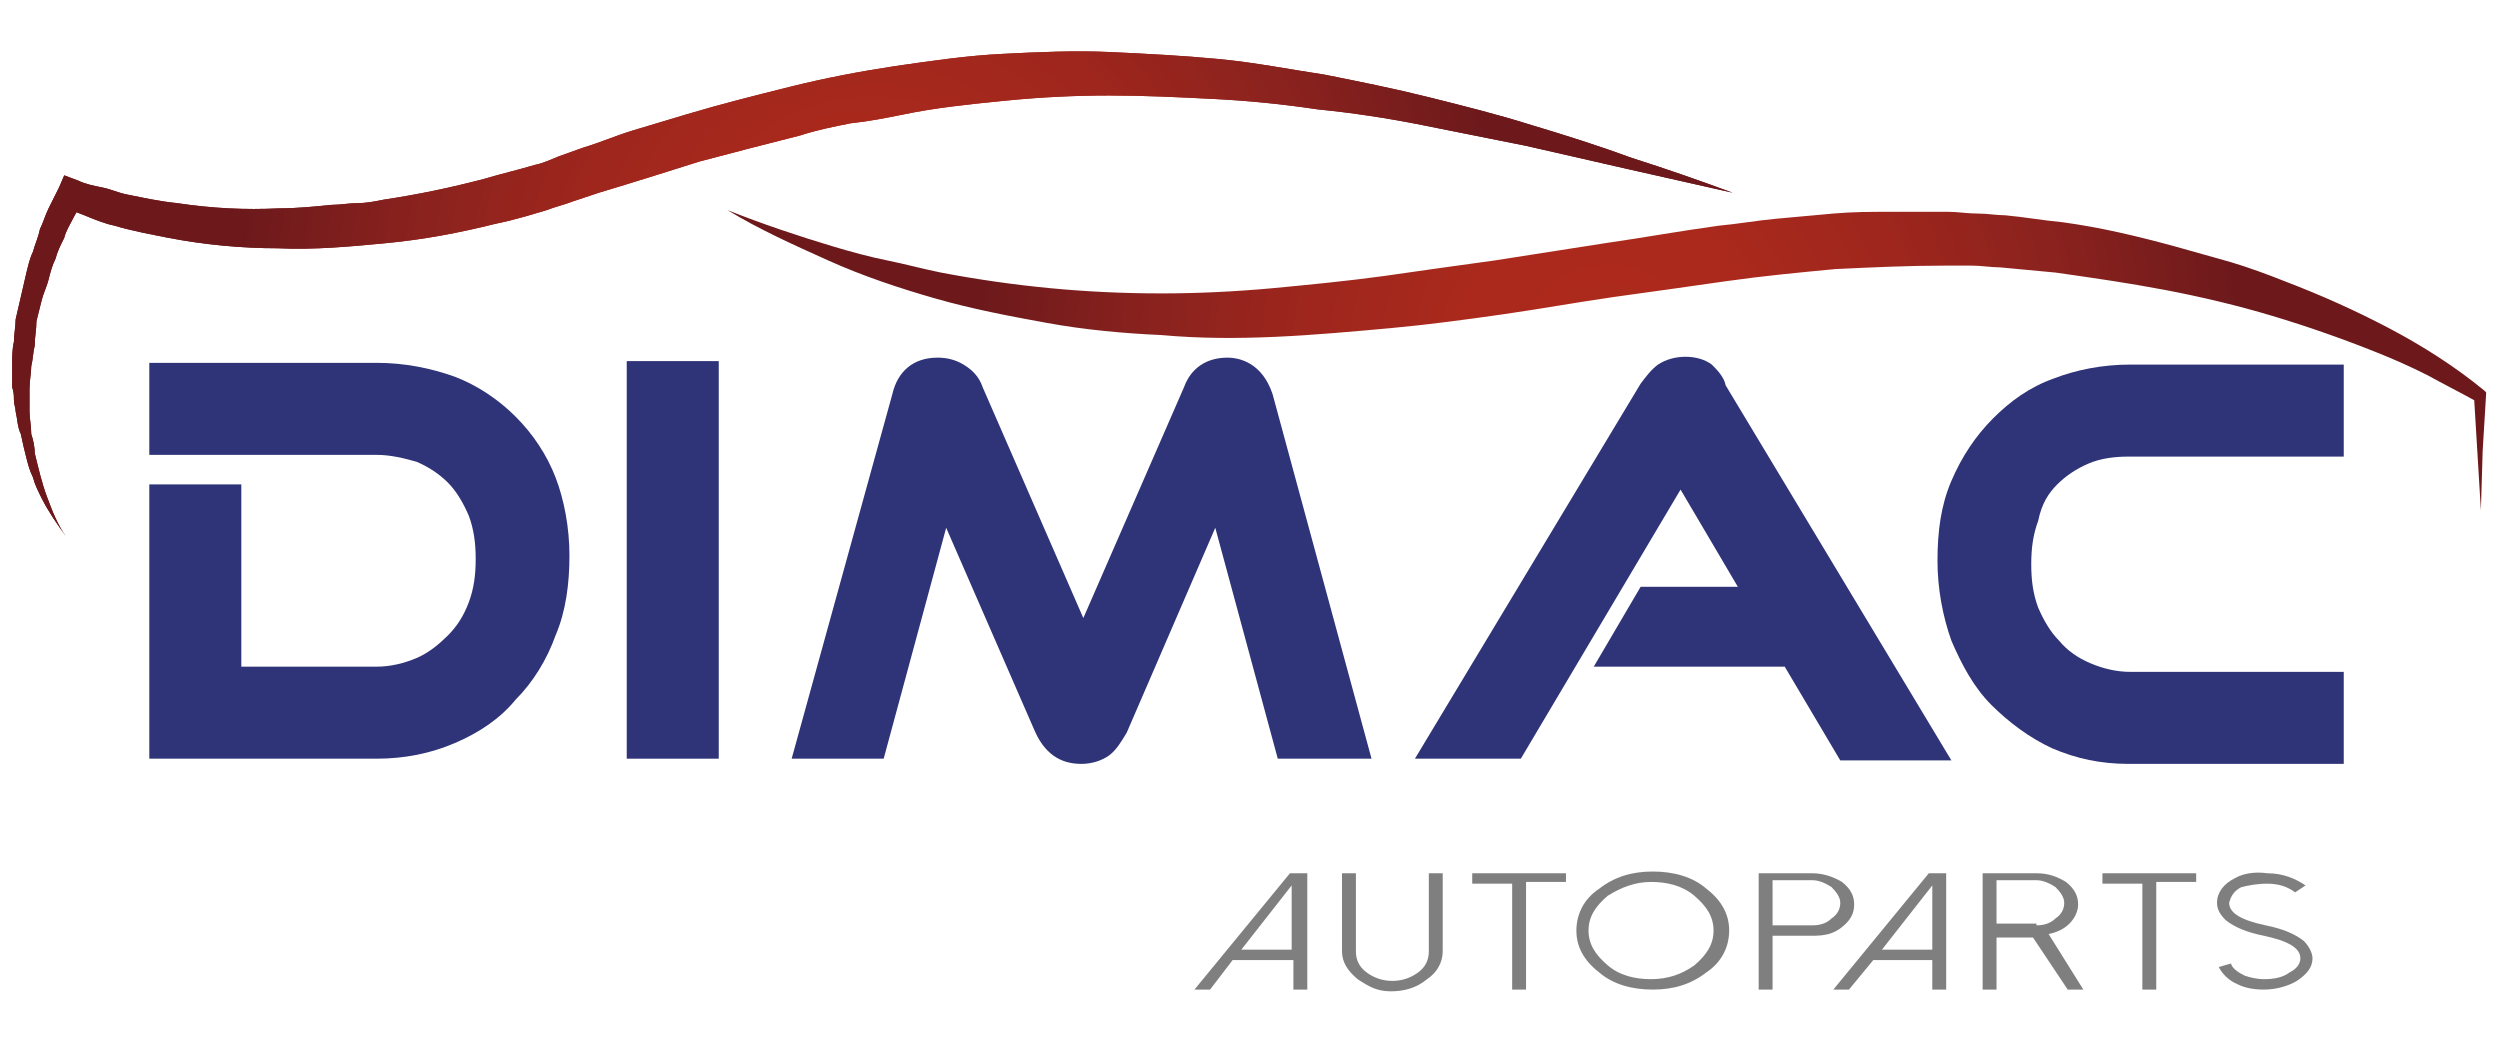
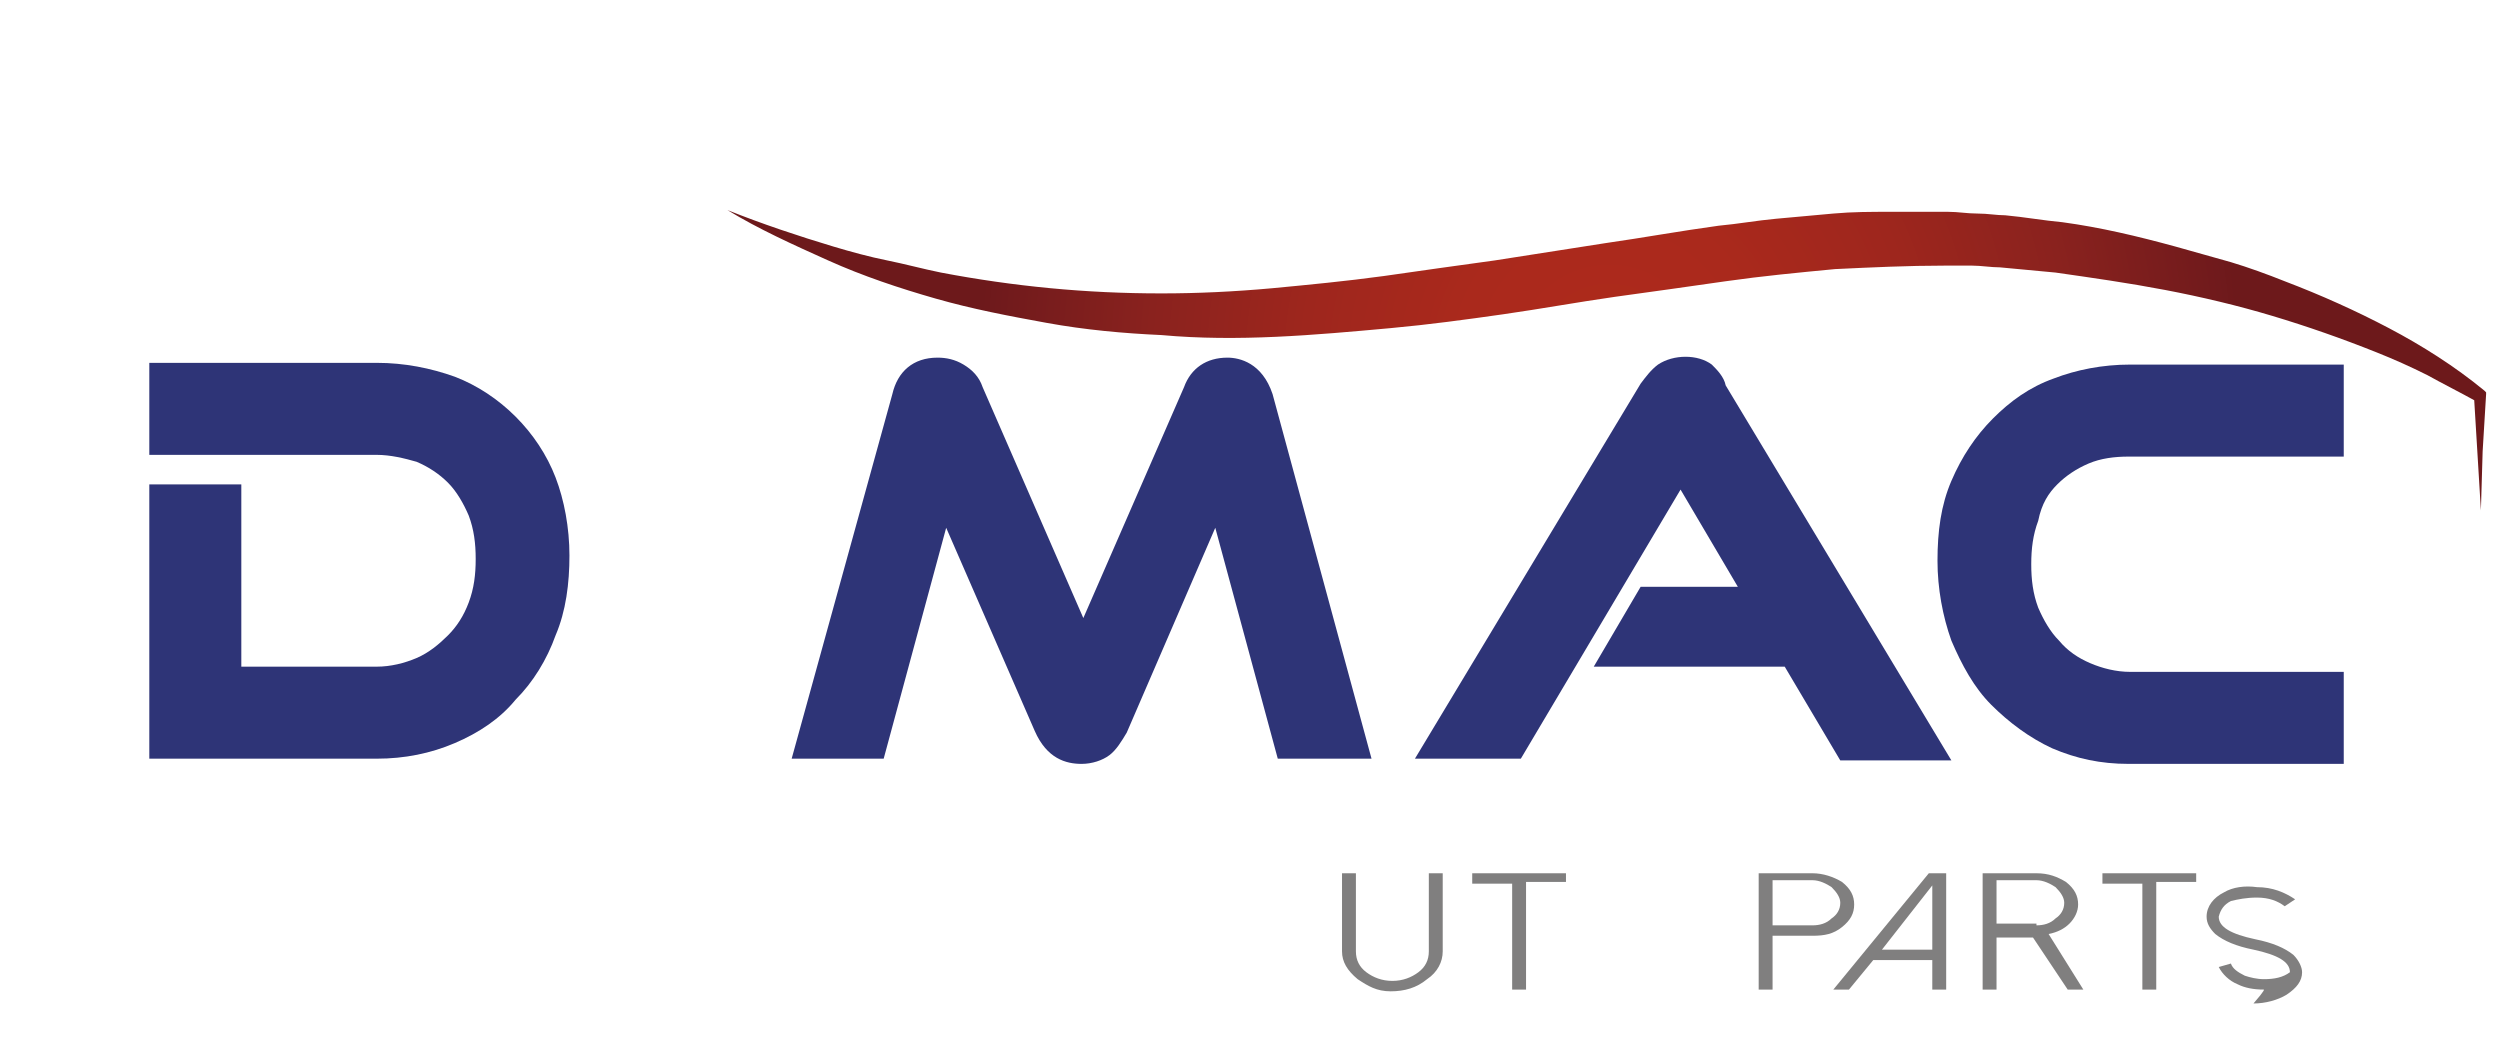
<svg xmlns="http://www.w3.org/2000/svg" version="1.1" id="Capa_1" x="0px" y="0px" viewBox="0 0 144 60" enable-background="new 0 0 144 60" xml:space="preserve">
  <g>
    <radialGradient id="SVGID_1_" cx="92.693" cy="20.712" r="36.288" gradientUnits="userSpaceOnUse">
      <stop offset="0" style="stop-color:#AE2A1B" />
      <stop offset="0.241" style="stop-color:#AA291C" />
      <stop offset="0.485" style="stop-color:#9E261D" />
      <stop offset="0.73" style="stop-color:#8A221E" />
      <stop offset="0.974" style="stop-color:#701A1C" />
      <stop offset="1" style="stop-color:#6D191B" />
    </radialGradient>
    <path fill="url(#SVGID_1_)" d="M142.9,29.4l-0.2-3.3l-0.2-3.3l0.1,0.3c-0.9-0.5-1.9-1-2.8-1.5c-1-0.5-1.9-0.9-2.9-1.3   c-2-0.8-4-1.5-6-2.1c-2-0.6-4.1-1.1-6.2-1.5c-2.1-0.4-4.2-0.7-6.3-1c-1.1-0.1-2.1-0.2-3.2-0.3c-0.5,0-1.1-0.1-1.6-0.1   c-0.5,0-1,0-1.6,0c-2.1,0-4.2,0.1-6.3,0.2c-2.1,0.2-4.2,0.4-6.3,0.7c-2.1,0.3-4.2,0.6-6.4,0.9c-2.1,0.3-4.3,0.7-6.4,1   c-2.1,0.3-4.3,0.6-6.5,0.8c-2.2,0.2-4.4,0.4-6.6,0.5c-2.2,0.1-4.4,0.1-6.6-0.1c-2.2-0.1-4.4-0.3-6.6-0.7c-2.2-0.4-4.3-0.8-6.4-1.4   c-2.1-0.6-4.2-1.3-6.2-2.2c-2-0.9-4-1.8-5.8-2.9c2,0.8,4.1,1.5,6.1,2.1c1,0.3,2.1,0.6,3.1,0.8c1,0.2,2.1,0.5,3.1,0.7   c2.1,0.4,4.2,0.7,6.3,0.9c2.1,0.2,4.2,0.3,6.4,0.3c2.1,0,4.2-0.1,6.4-0.3c2.1-0.2,4.2-0.4,6.4-0.7c2.1-0.3,4.2-0.6,6.4-0.9l6.4-1   c2.1-0.3,4.3-0.7,6.5-1c1.1-0.1,2.2-0.3,3.3-0.4c1.1-0.1,2.2-0.2,3.3-0.3c1.1-0.1,2.2-0.1,3.3-0.1c1.1,0,2.2,0,3.3,0   c0.6,0,1.1,0.1,1.7,0.1c0.6,0,1.1,0.1,1.6,0.1c1.1,0.1,2.2,0.3,3.3,0.4c2.2,0.3,4.3,0.8,6.5,1.4c1.1,0.3,2.1,0.6,3.2,0.9   c1,0.3,2.1,0.7,3.1,1.1c2.1,0.8,4.1,1.7,6,2.7c1.9,1,3.8,2.2,5.5,3.6l0.1,0.1l0,0.1l-0.2,3.3L142.9,29.4z" />
    <g>
      <radialGradient id="SVGID_2_" cx="50.312" cy="16.939" r="36.423" gradientUnits="userSpaceOnUse">
        <stop offset="0" style="stop-color:#AE2A1B" />
        <stop offset="0.241" style="stop-color:#AA291C" />
        <stop offset="0.485" style="stop-color:#9E261D" />
        <stop offset="0.73" style="stop-color:#8A221E" />
        <stop offset="0.974" style="stop-color:#701A1C" />
        <stop offset="1" style="stop-color:#6D191B" />
      </radialGradient>
-       <path fill="url(#SVGID_2_)" d="M3.8,30.9c-0.5-0.7-1-1.4-1.4-2.2c-0.2-0.4-0.4-0.8-0.5-1.2c-0.2-0.4-0.3-0.8-0.4-1.2    c-0.1-0.4-0.2-0.8-0.3-1.3C1,24.6,1,24.1,0.9,23.7c0-0.2-0.1-0.4-0.1-0.7c0-0.2,0-0.4-0.1-0.7c0-0.4,0-0.9,0-1.3    c0-0.4,0-0.9,0.1-1.3c0-0.4,0.1-0.9,0.1-1.3C1,18,1.1,17.5,1.2,17.1c0.1-0.4,0.2-0.9,0.3-1.3c0.1-0.4,0.2-0.9,0.4-1.3    c0.1-0.4,0.3-0.8,0.4-1.3c0.2-0.4,0.3-0.8,0.5-1.2l0.6-1.2l0.3-0.7l0.8,0.3c0.4,0.2,0.9,0.3,1.4,0.4c0.5,0.1,0.9,0.3,1.4,0.4    c1,0.2,1.9,0.4,2.9,0.5c2,0.3,3.9,0.4,5.9,0.3c1,0,2-0.1,3-0.2c0.5,0,1-0.1,1.5-0.1c0.5,0,1-0.1,1.5-0.2c2-0.3,3.9-0.7,5.8-1.2    c1-0.3,1.9-0.5,2.9-0.8c0.5-0.1,0.9-0.3,1.4-0.5l1.4-0.5c1-0.3,1.9-0.7,2.9-1c1-0.3,2-0.6,3-0.9c2-0.6,4-1.1,6-1.6    c2-0.5,4.1-0.9,6.1-1.2c2.1-0.3,4.1-0.6,6.2-0.7C59.8,3,61.9,2.9,64,3c2.1,0.1,4.1,0.2,6.2,0.4c2.1,0.2,4.1,0.6,6.1,0.9    c2,0.4,4,0.8,6,1.3c2,0.5,4,1,5.9,1.6c2,0.6,3.9,1.2,5.8,1.9c1.9,0.6,3.9,1.3,5.8,2c-4-0.9-8-1.8-11.9-2.7c-2-0.4-4-0.8-6-1.2    c-2-0.4-4-0.7-6-0.9c-2-0.3-4-0.5-6-0.6c-2-0.1-4-0.2-6-0.2c-2,0-4,0.1-6,0.3c-2,0.2-4,0.4-5.9,0.8c-1,0.2-2,0.4-3,0.5    c-1,0.2-2,0.4-2.9,0.7c-2,0.5-3.9,1-5.8,1.5c-1.9,0.6-3.8,1.2-5.8,1.8l-1.5,0.5c-0.5,0.2-1,0.3-1.5,0.5c-1,0.3-2,0.6-3,0.8    c-2,0.5-4.1,0.9-6.2,1.1c-2.1,0.2-4.2,0.4-6.3,0.3c-2.1,0-4.2-0.2-6.3-0.6c-1-0.2-2.1-0.4-3.1-0.7c-0.5-0.1-1-0.3-1.5-0.5    c-0.5-0.2-1-0.4-1.5-0.6l1.2-0.4l-0.6,1.1c-0.2,0.4-0.4,0.7-0.5,1.1c-0.2,0.4-0.4,0.8-0.5,1.2c-0.2,0.4-0.3,0.8-0.4,1.2    c-0.1,0.4-0.3,0.8-0.4,1.2c-0.1,0.4-0.2,0.8-0.3,1.2C2.1,19,2,19.4,2,19.9c-0.1,0.4-0.1,0.8-0.2,1.2c0,0.4-0.1,0.8-0.1,1.3    c0,0.4,0,0.8,0,1.3c0,0.4,0.1,0.8,0.1,1.3C1.9,25.3,2,25.7,2,26.1c0.2,0.8,0.4,1.7,0.7,2.5C3,29.4,3.3,30.2,3.8,30.9z" />
      <radialGradient id="SVGID_3_" cx="50.312" cy="16.939" r="36.423" gradientUnits="userSpaceOnUse">
        <stop offset="0" style="stop-color:#AE2A1B" />
        <stop offset="0.241" style="stop-color:#AA291C" />
        <stop offset="0.485" style="stop-color:#9E261D" />
        <stop offset="0.73" style="stop-color:#8A221E" />
        <stop offset="0.974" style="stop-color:#701A1C" />
        <stop offset="1" style="stop-color:#6D191B" />
      </radialGradient>
-       <path fill="url(#SVGID_3_)" d="M3.8,30.9c-0.5-0.7-1-1.4-1.4-2.2c-0.2-0.4-0.4-0.8-0.5-1.2c-0.2-0.4-0.3-0.8-0.4-1.2    c-0.1-0.4-0.2-0.8-0.3-1.3C1,24.6,1,24.1,0.9,23.7c0-0.2-0.1-0.4-0.1-0.7c0-0.2,0-0.4-0.1-0.7c0-0.4,0-0.9,0-1.3    c0-0.4,0-0.9,0.1-1.3c0-0.4,0.1-0.9,0.1-1.3C1,18,1.1,17.5,1.2,17.1c0.1-0.4,0.2-0.9,0.3-1.3c0.1-0.4,0.2-0.9,0.4-1.3    c0.1-0.4,0.3-0.8,0.4-1.3c0.2-0.4,0.3-0.8,0.5-1.2l0.6-1.2l0.3-0.7l0.8,0.3c0.4,0.2,0.9,0.3,1.4,0.4c0.5,0.1,0.9,0.3,1.4,0.4    c1,0.2,1.9,0.4,2.9,0.5c2,0.3,3.9,0.4,5.9,0.3c1,0,2-0.1,3-0.2c0.5,0,1-0.1,1.5-0.1c0.5,0,1-0.1,1.5-0.2c2-0.3,3.9-0.7,5.8-1.2    c1-0.3,1.9-0.5,2.9-0.8c0.5-0.1,0.9-0.3,1.4-0.5l1.4-0.5c1-0.3,1.9-0.7,2.9-1c1-0.3,2-0.6,3-0.9c2-0.6,4-1.1,6-1.6    c2-0.5,4.1-0.9,6.1-1.2c2.1-0.3,4.1-0.6,6.2-0.7C59.8,3,61.9,2.9,64,3c2.1,0.1,4.1,0.2,6.2,0.4c2.1,0.2,4.1,0.6,6.1,0.9    c2,0.4,4,0.8,6,1.3c2,0.5,4,1,5.9,1.6c2,0.6,3.9,1.2,5.8,1.9c1.9,0.6,3.9,1.3,5.8,2c-4-0.9-8-1.8-11.9-2.7c-2-0.4-4-0.8-6-1.2    c-2-0.4-4-0.7-6-0.9c-2-0.3-4-0.5-6-0.6c-2-0.1-4-0.2-6-0.2c-2,0-4,0.1-6,0.3c-2,0.2-4,0.4-5.9,0.8c-1,0.2-2,0.4-3,0.5    c-1,0.2-2,0.4-2.9,0.7c-2,0.5-3.9,1-5.8,1.5c-1.9,0.6-3.8,1.2-5.8,1.8l-1.5,0.5c-0.5,0.2-1,0.3-1.5,0.5c-1,0.3-2,0.6-3,0.8    c-2,0.5-4.1,0.9-6.2,1.1c-2.1,0.2-4.2,0.4-6.3,0.3c-2.1,0-4.2-0.2-6.3-0.6c-1-0.2-2.1-0.4-3.1-0.7c-0.5-0.1-1-0.3-1.5-0.5    c-0.5-0.2-1-0.4-1.5-0.6l1.2-0.4l-0.6,1.1c-0.2,0.4-0.4,0.7-0.5,1.1c-0.2,0.4-0.4,0.8-0.5,1.2c-0.2,0.4-0.3,0.8-0.4,1.2    c-0.1,0.4-0.3,0.8-0.4,1.2c-0.1,0.4-0.2,0.8-0.3,1.2C2.1,19,2,19.4,2,19.9c-0.1,0.4-0.1,0.8-0.2,1.2c0,0.4-0.1,0.8-0.1,1.3    c0,0.4,0,0.8,0,1.3c0,0.4,0.1,0.8,0.1,1.3C1.9,25.3,2,25.7,2,26.1c0.2,0.8,0.4,1.7,0.7,2.5C3,29.4,3.3,30.2,3.8,30.9z" />
    </g>
    <g>
-       <path fill="#807F7F" d="M75.3,50.2V57h-0.8v-1.7H71L69.7,57h-0.9l5.5-6.7H75.3z M71.5,54.7h2.9V51L71.5,54.7z" />
      <path fill="#807F7F" d="M78.2,56.4c-0.6-0.5-0.9-1-0.9-1.6v-4.5h0.8v4.5c0,0.5,0.2,0.9,0.6,1.2c0.4,0.3,0.9,0.5,1.5,0.5    c0.6,0,1.1-0.2,1.5-0.5c0.4-0.3,0.6-0.7,0.6-1.2v-4.5h0.8v4.5c0,0.6-0.3,1.2-0.9,1.6c-0.6,0.5-1.3,0.7-2.1,0.7    S78.8,56.8,78.2,56.4z" />
      <path fill="#807F7F" d="M90.2,50.2v0.6h-2.3V57h-0.8v-6.1h-2.3v-0.6H90.2z" />
-       <path fill="#807F7F" d="M92.1,56c-0.9-0.7-1.3-1.5-1.3-2.4c0-0.9,0.4-1.8,1.3-2.4c0.9-0.7,1.9-1,3.1-1c1.2,0,2.3,0.3,3.1,1    c0.9,0.7,1.3,1.5,1.3,2.4c0,0.9-0.4,1.8-1.3,2.4c-0.9,0.7-1.9,1-3.1,1C94,57,92.9,56.7,92.1,56z M92.6,51.6    c-0.7,0.6-1.1,1.2-1.1,2c0,0.8,0.4,1.4,1.1,2c0.7,0.6,1.6,0.8,2.5,0.8c1,0,1.8-0.3,2.5-0.8c0.7-0.6,1.1-1.2,1.1-2    c0-0.8-0.4-1.4-1.1-2c-0.7-0.6-1.6-0.8-2.5-0.8C94.2,50.8,93.4,51.1,92.6,51.6z" />
      <path fill="#807F7F" d="M102.1,57h-0.8v-6.7h3.1c0.6,0,1.2,0.2,1.7,0.5c0.5,0.4,0.7,0.8,0.7,1.3c0,0.5-0.2,0.9-0.7,1.3    c-0.5,0.4-1,0.5-1.7,0.5h-2.3V57z M102.1,53.3h2.3c0.4,0,0.8-0.1,1.1-0.4c0.3-0.2,0.5-0.5,0.5-0.9c0-0.3-0.2-0.6-0.5-0.9    c-0.3-0.2-0.7-0.4-1.1-0.4h-2.3V53.3z" />
      <path fill="#807F7F" d="M112.1,50.2V57h-0.8v-1.7h-3.4l-1.4,1.7h-0.9l5.5-6.7H112.1z M108.4,54.7h2.9V51L108.4,54.7z" />
      <path fill="#807F7F" d="M120,57h-0.9l-2-3H115v3h-0.8v-6.7h3.1c0.7,0,1.2,0.2,1.7,0.5c0.5,0.4,0.7,0.8,0.7,1.3    c0,0.4-0.2,0.8-0.5,1.1c-0.3,0.3-0.7,0.5-1.2,0.6L120,57z M117.3,53.3c0.4,0,0.8-0.1,1.1-0.4c0.3-0.2,0.5-0.5,0.5-0.9    c0-0.3-0.2-0.6-0.5-0.9c-0.3-0.2-0.7-0.4-1.1-0.4H115v2.5H117.3z" />
      <path fill="#807F7F" d="M126.5,50.2v0.6h-2.3V57h-0.8v-6.1h-2.3v-0.6H126.5z" />
-       <path fill="#807F7F" d="M130.4,57c-0.6,0-1.1-0.1-1.5-0.3c-0.5-0.2-0.9-0.6-1.1-1l0.7-0.2c0.1,0.3,0.4,0.5,0.8,0.7    c0.3,0.1,0.7,0.2,1.1,0.2c0.6,0,1.1-0.1,1.5-0.4c0.4-0.2,0.6-0.5,0.6-0.8c0-0.6-0.7-1-2.1-1.3c-1-0.2-1.7-0.5-2.2-0.9    c-0.3-0.3-0.5-0.6-0.5-1c0-0.6,0.4-1.1,1-1.4c0.5-0.3,1.2-0.4,1.9-0.3c0.9,0,1.6,0.3,2.2,0.7l-0.6,0.4c-0.4-0.3-0.9-0.5-1.6-0.5    c-0.6,0-1.1,0.1-1.5,0.2c-0.4,0.2-0.6,0.5-0.7,0.9c0,0.6,0.7,1,2.1,1.3c1,0.2,1.7,0.5,2.2,0.9c0.3,0.3,0.5,0.7,0.5,1    c0,0.5-0.3,0.9-0.9,1.3c-0.5,0.3-1.2,0.5-1.9,0.5C130.5,57,130.4,57,130.4,57z" />
+       <path fill="#807F7F" d="M130.4,57c-0.6,0-1.1-0.1-1.5-0.3c-0.5-0.2-0.9-0.6-1.1-1l0.7-0.2c0.1,0.3,0.4,0.5,0.8,0.7    c0.3,0.1,0.7,0.2,1.1,0.2c0.6,0,1.1-0.1,1.5-0.4c0-0.6-0.7-1-2.1-1.3c-1-0.2-1.7-0.5-2.2-0.9    c-0.3-0.3-0.5-0.6-0.5-1c0-0.6,0.4-1.1,1-1.4c0.5-0.3,1.2-0.4,1.9-0.3c0.9,0,1.6,0.3,2.2,0.7l-0.6,0.4c-0.4-0.3-0.9-0.5-1.6-0.5    c-0.6,0-1.1,0.1-1.5,0.2c-0.4,0.2-0.6,0.5-0.7,0.9c0,0.6,0.7,1,2.1,1.3c1,0.2,1.7,0.5,2.2,0.9c0.3,0.3,0.5,0.7,0.5,1    c0,0.5-0.3,0.9-0.9,1.3c-0.5,0.3-1.2,0.5-1.9,0.5C130.5,57,130.4,57,130.4,57z" />
    </g>
    <g>
      <path fill="#2E3477" d="M29.7,24c-1-1-2.2-1.8-3.5-2.3c-1.4-0.5-2.9-0.8-4.5-0.8H8.6v5.3l5.3,0h7.8c0.8,0,1.6,0.2,2.3,0.4    c0.7,0.3,1.3,0.7,1.8,1.2c0.5,0.5,0.9,1.2,1.2,1.9c0.3,0.8,0.4,1.6,0.4,2.5c0,0.9-0.1,1.7-0.4,2.5c-0.3,0.8-0.7,1.4-1.2,1.9    c-0.5,0.5-1.1,1-1.8,1.3c-0.7,0.3-1.5,0.5-2.3,0.5h-7.8V27.9H8.6v15.8h13.1c1.6,0,3.1-0.3,4.5-0.9c1.4-0.6,2.6-1.4,3.5-2.5    c1-1,1.8-2.3,2.3-3.7c0.6-1.4,0.8-3,0.8-4.6c0-1.6-0.3-3.2-0.8-4.5C31.5,26.2,30.7,25,29.7,24z" />
-       <rect x="36.1" y="20.8" fill="#2E3477" width="5.3" height="22.9" />
      <path fill="#2E3477" d="M70.7,20.6c-1.2,0-2.1,0.6-2.5,1.7l-5.8,13.3l-5.8-13.3c-0.2-0.6-0.6-1-1.1-1.3c-0.5-0.3-1-0.4-1.5-0.4    c-1.4,0-2.3,0.8-2.6,2.1l-5.8,21h5.3l3.6-13.3l5.1,11.7c0.7,1.6,1.8,1.9,2.7,1.9c0.6,0,1.2-0.2,1.6-0.5c0.4-0.3,0.7-0.8,1-1.3    L70,30.4l3.6,13.3H79l-5.7-21C72.7,20.9,71.4,20.6,70.7,20.6z" />
      <path fill="#2E3477" d="M98.6,21c-0.8-0.6-2.2-0.6-3.1,0c-0.4,0.3-0.7,0.7-1,1.1l-13,21.6h6.1l9.2-15.5l3.3,5.6h-5.6l-2.7,4.6h11    l3.2,5.4h6.4l-13-21.6C99.3,21.7,98.9,21.3,98.6,21z" />
      <path fill="#2E3477" d="M118.5,27.9c0.5-0.5,1.1-0.9,1.8-1.2c0.7-0.3,1.5-0.4,2.3-0.4H135v-5.3h-12.3c-1.6,0-3.1,0.3-4.4,0.8    c-1.4,0.5-2.5,1.3-3.5,2.3c-1,1-1.8,2.2-2.4,3.6c-0.6,1.4-0.8,2.9-0.8,4.6c0,1.6,0.3,3.2,0.8,4.6c0.6,1.4,1.3,2.7,2.3,3.7    c1,1,2.2,1.9,3.5,2.5c1.4,0.6,2.8,0.9,4.4,0.9H135v-5.3h-12.3c-0.8,0-1.6-0.2-2.3-0.5c-0.7-0.3-1.3-0.7-1.8-1.3    c-0.5-0.5-0.9-1.2-1.2-1.9c-0.3-0.8-0.4-1.6-0.4-2.5c0-0.9,0.1-1.7,0.4-2.5C117.6,29,118,28.4,118.5,27.9z" />
    </g>
  </g>
</svg>